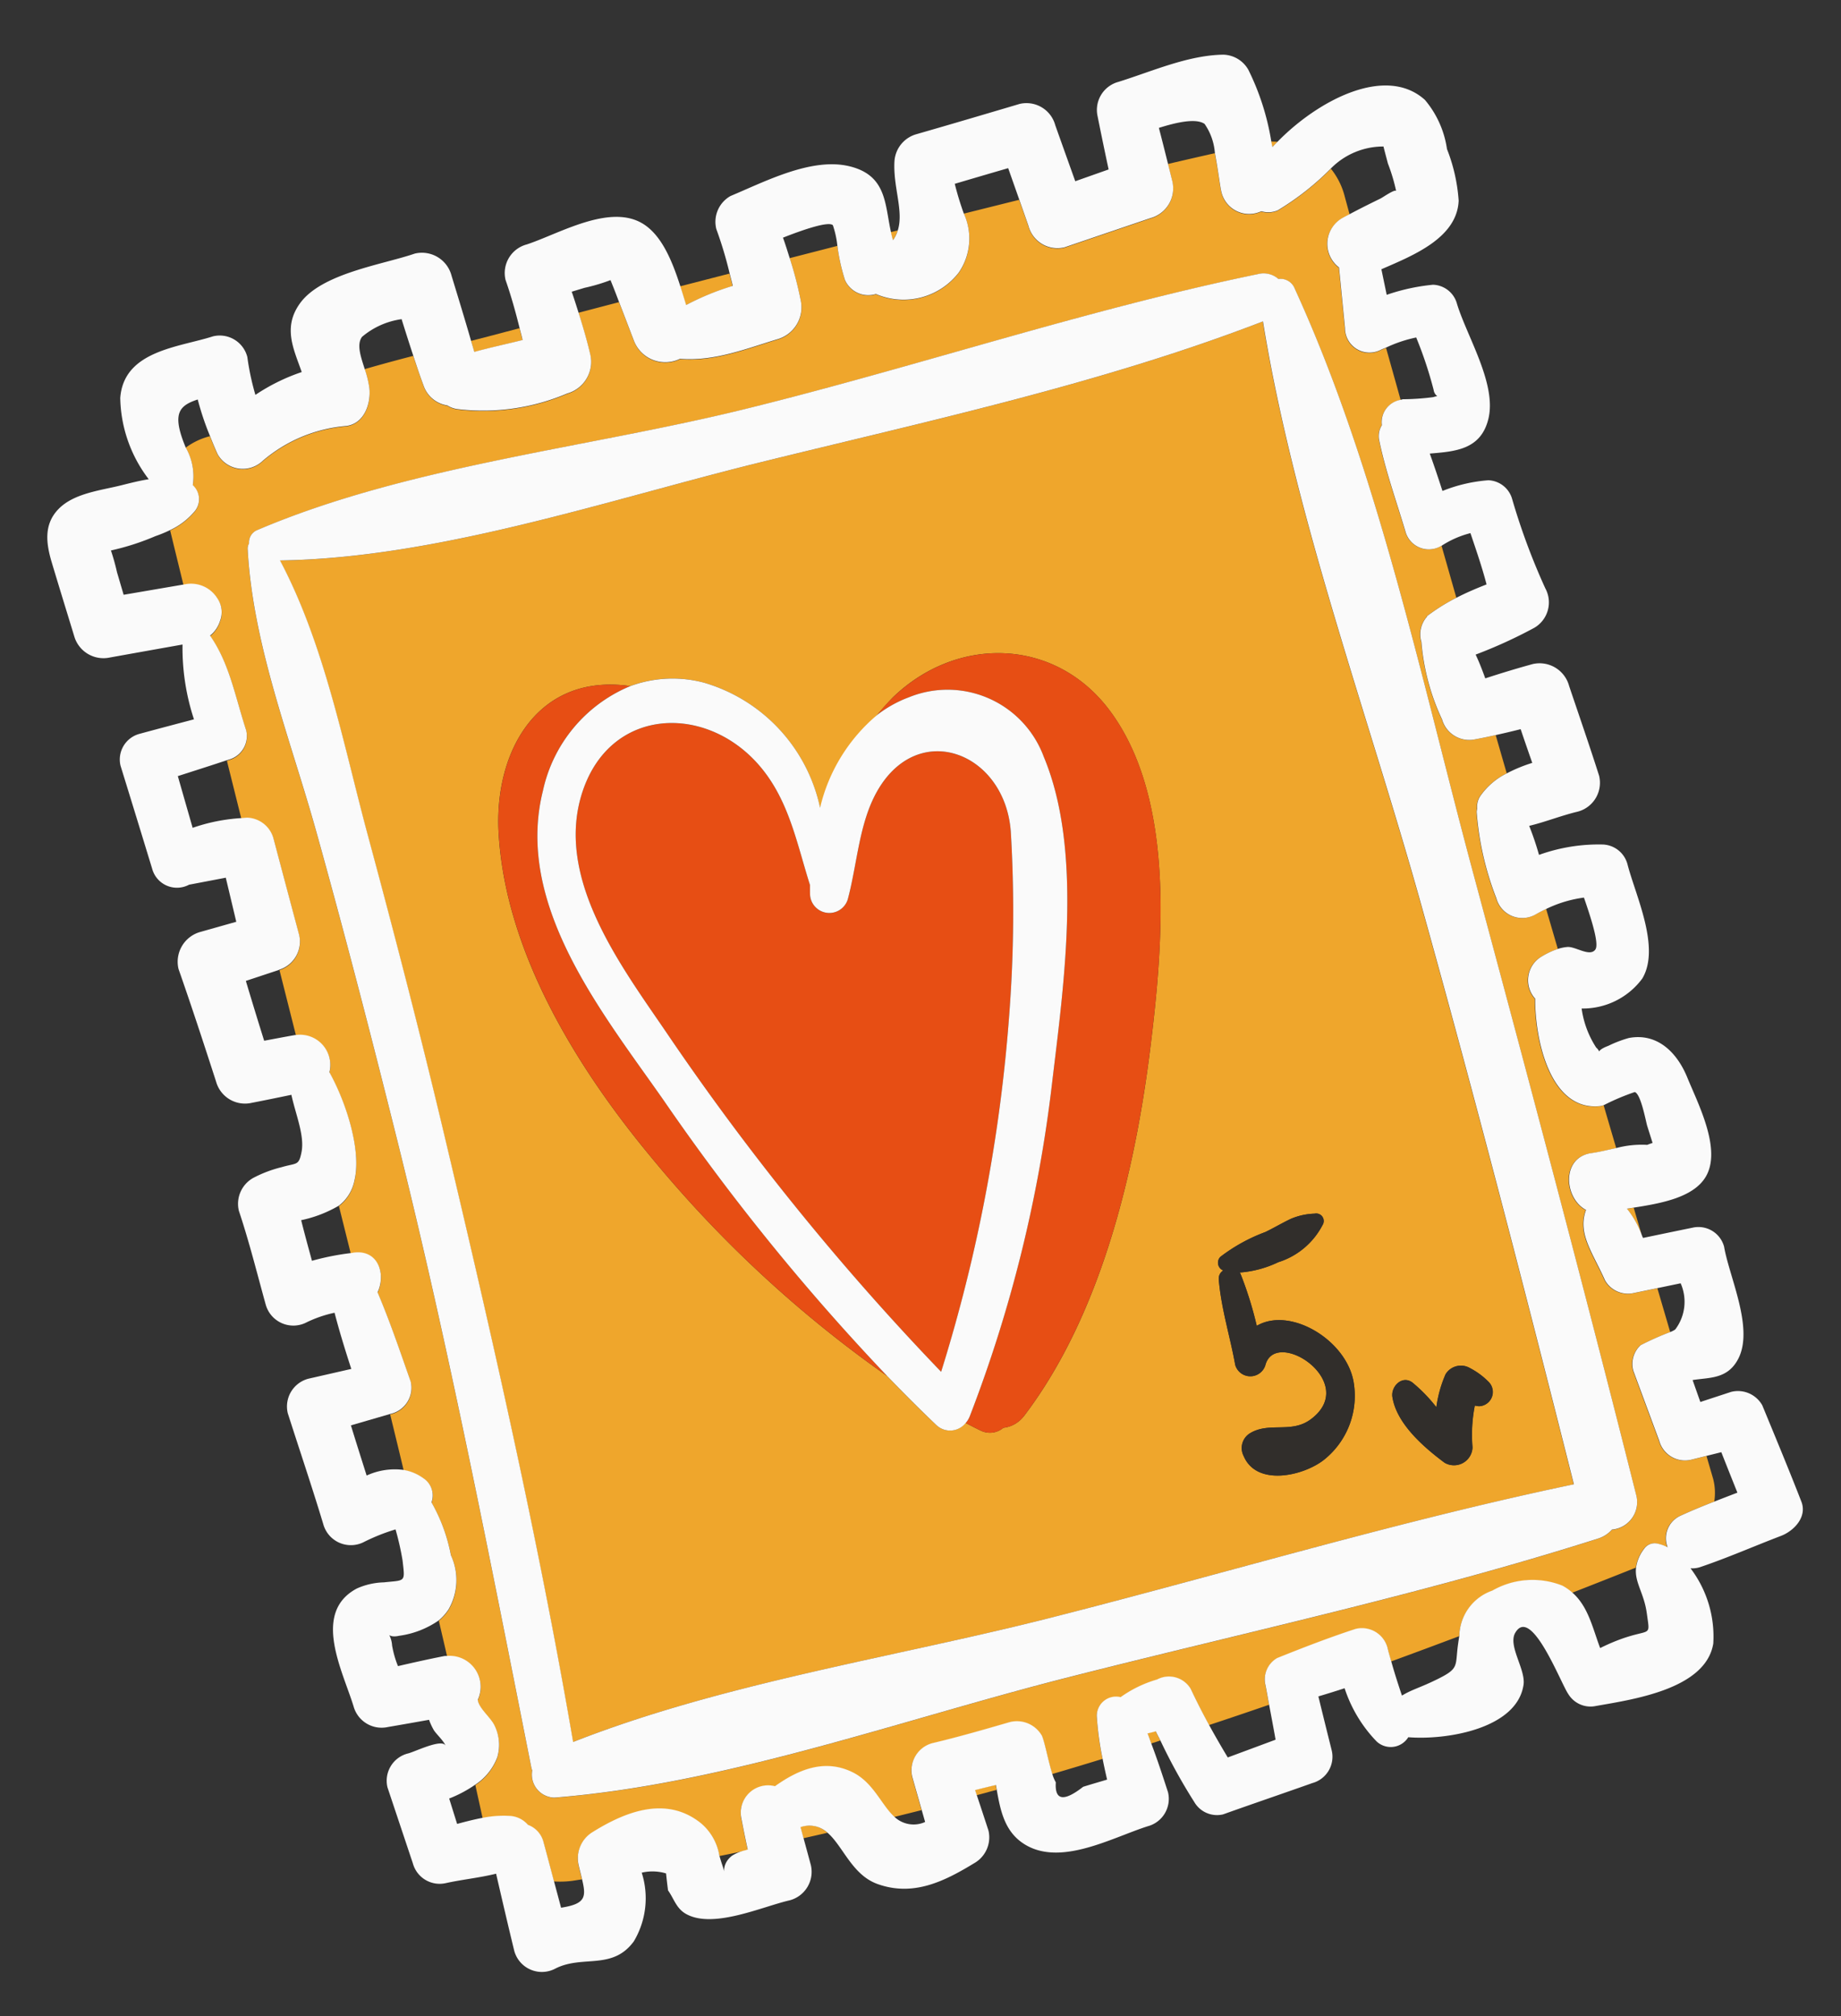
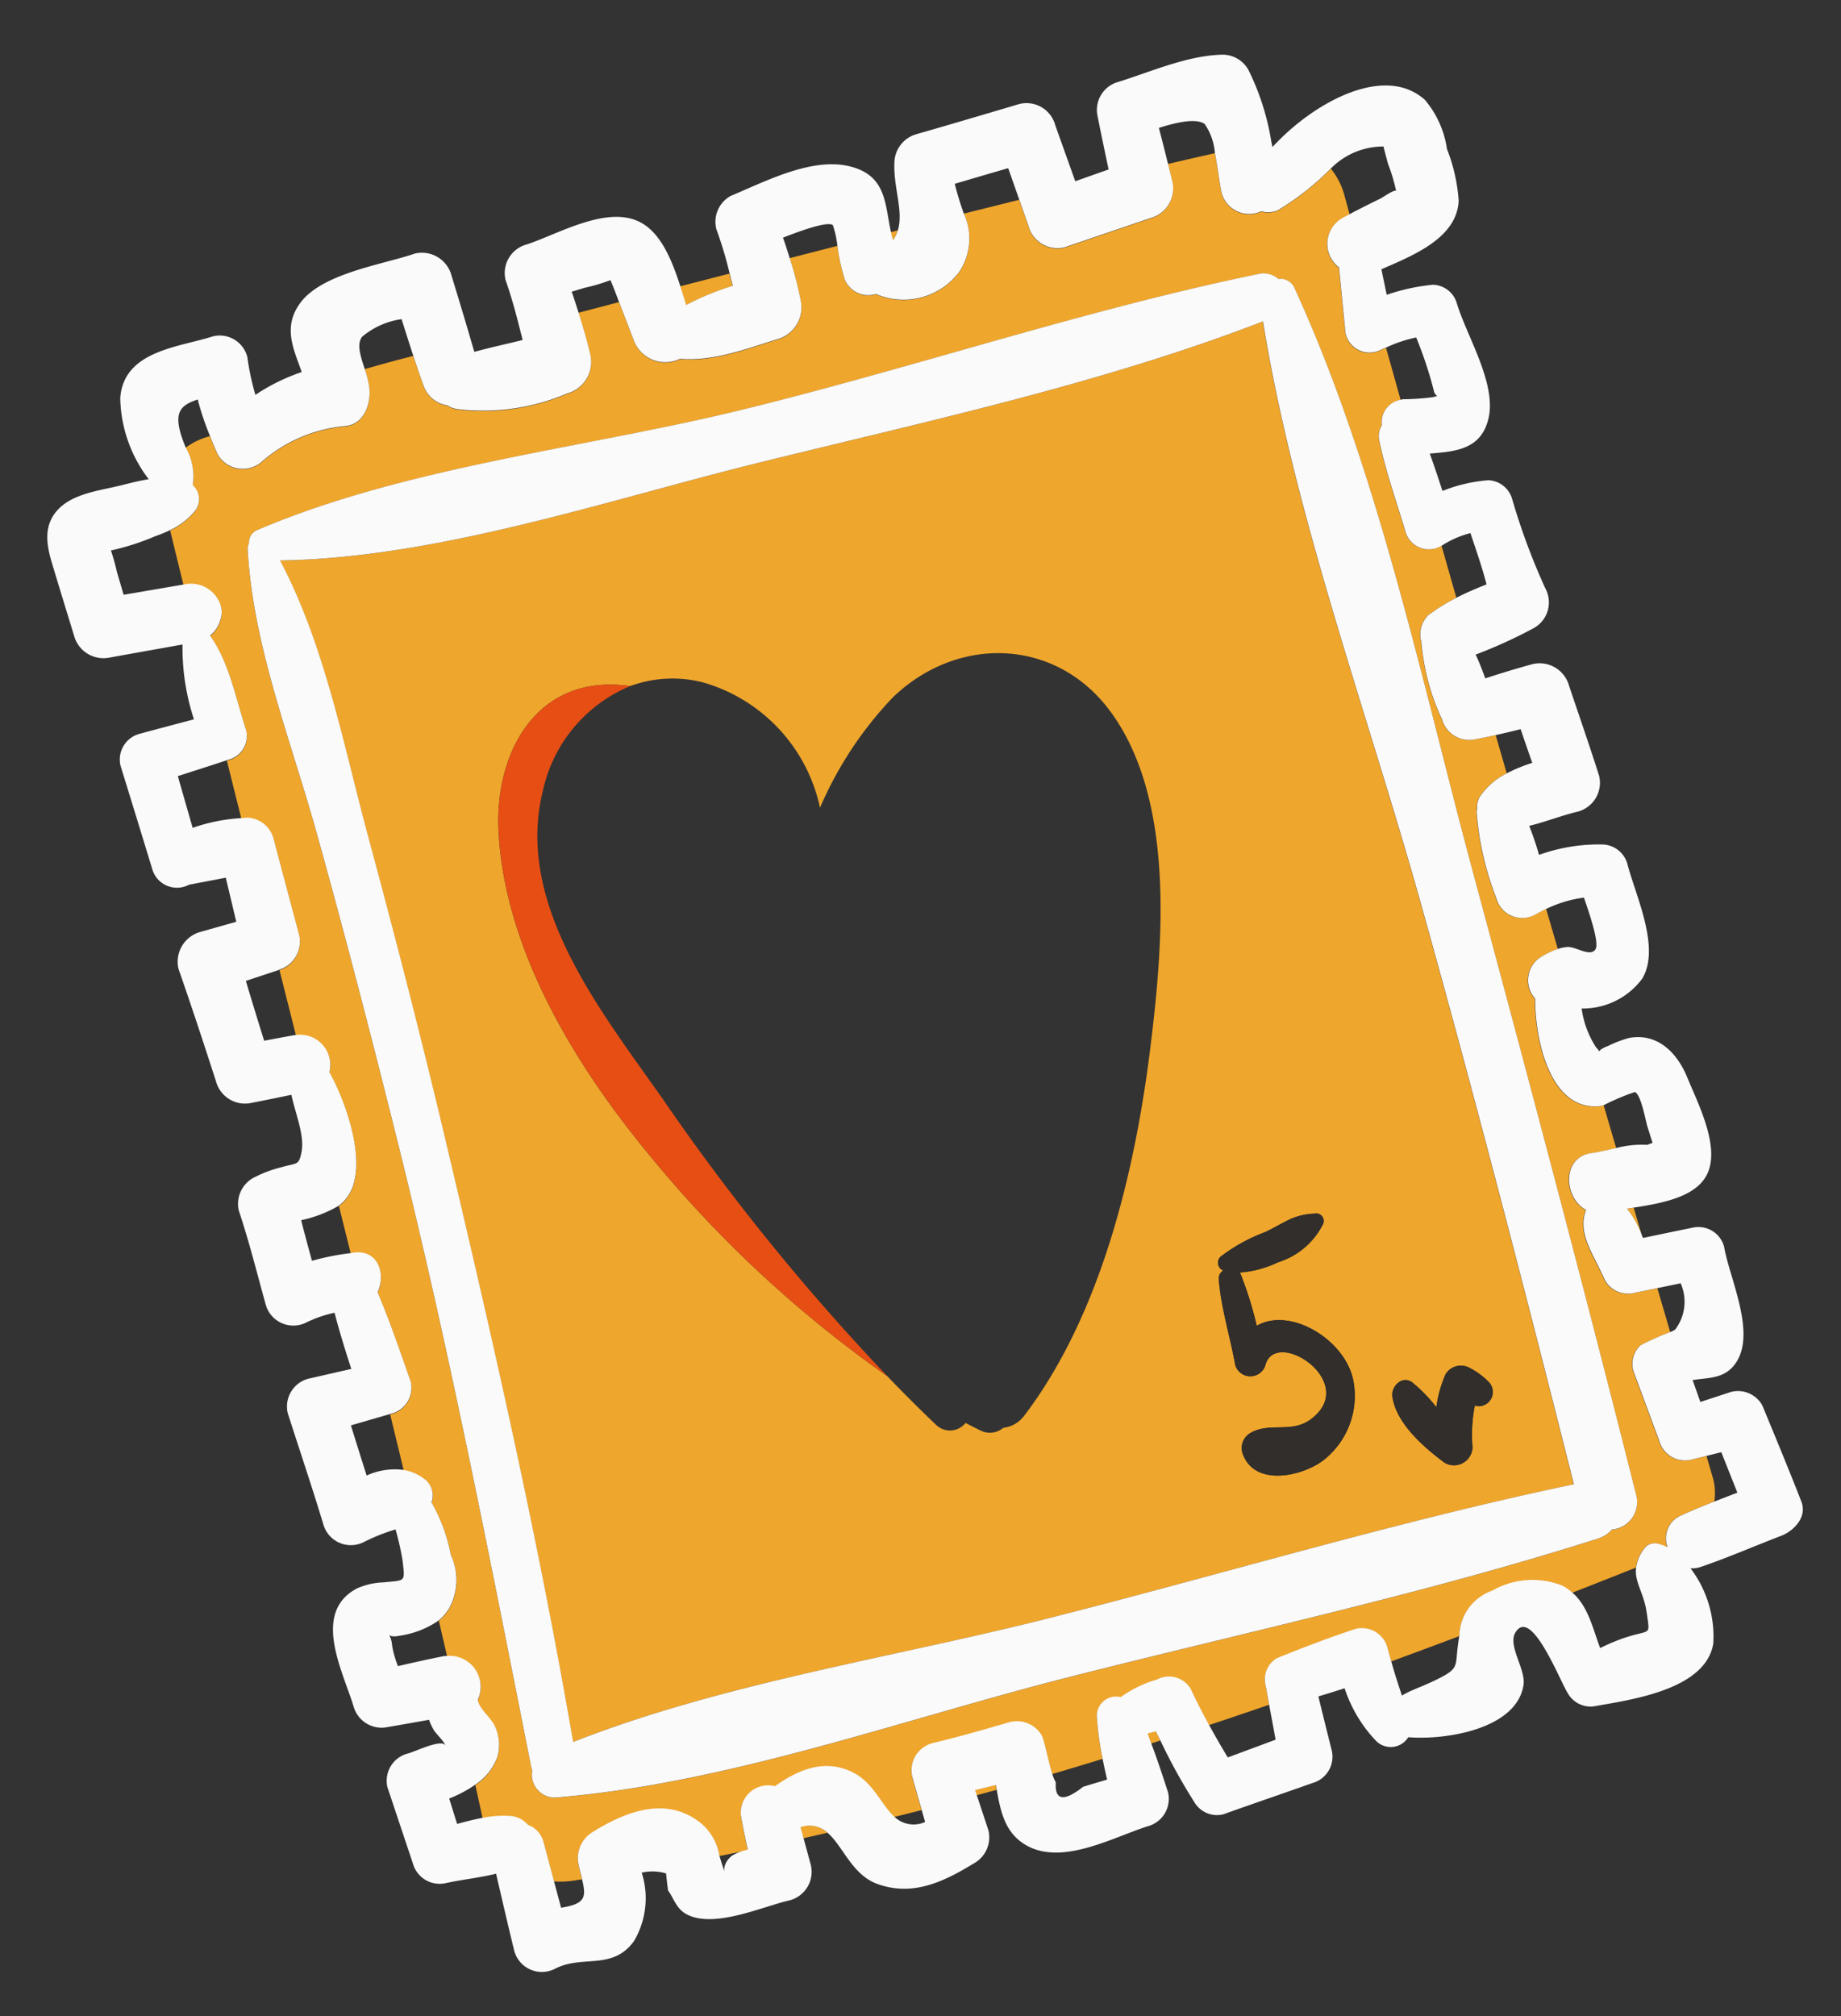
<svg xmlns="http://www.w3.org/2000/svg" width="117.868" height="129.041" viewBox="0 0 117.868 129.041">
  <rect x="0" y="0" width="117.868" height="129.041" fill="#333333" stroke="none" />
  <g id="Group_15401" data-name="Group 15401" transform="translate(-891.681 -984.552) rotate(-14)">
    <g id="Group_15389" data-name="Group 15389" transform="translate(621.498 1193.13)">
      <path id="Path_28587" data-name="Path 28587" d="M619.3,603.257c-11.011,1.375-22.453.993-33.529.966-9.978-.023-21.413.949-31.233-1.345,1.47,5.921,1.088,12.418,1.2,18.454.123,6.486.182,12.975.112,19.462-.144,13.318-.408,26.718-1.4,40.007,10.256-1.345,21.268-.274,31.551-.32,11.5-.052,23.113-.626,34.608-.183-.033-12.778-.147-25.544-.508-38.317C619.749,629.283,618.247,615.948,619.3,603.257Zm-31.812,64.3a1.919,1.919,0,0,1-1.437.392,1.325,1.325,0,0,1-1.448-.177c-.277-.228-.549-.47-.822-.71a1.275,1.275,0,0,1-1.873-.357c-.79-1.242-1.541-2.5-2.276-3.775a76.367,76.367,0,0,1-11.247-17.192c-3.238-6.712-5.9-15.011-4.479-22.54.964-5.114,4.877-9.331,10.405-7.114.015.006.03.014.045.02a7.833,7.833,0,0,1,4.632.927,10.659,10.659,0,0,1,5.277,9.567,23.91,23.91,0,0,1,6.207-5.708c4.968-2.884,11.037-1.223,13.295,4.161,2.731,6.515-.312,15.369-2.675,21.513C598.213,654.06,593.876,662.453,587.491,667.56Zm21.551-7.278a4.817,4.817,0,0,1-3.346,1.644,6.864,6.864,0,0,1-2.558.044.883.883,0,0,1,.032.084,23.564,23.564,0,0,1,.205,3.49c2.354-.695,5.289,2.211,5.152,4.909a5.232,5.232,0,0,1-3.1,4.477c-1.552.665-4.553.583-4.878-1.5a1.107,1.107,0,0,1,.749-1.319c1.374-.426,2.554.672,3.983.078,3.666-1.521-.768-6.306-1.984-4.056a1.007,1.007,0,0,1-1.862-.5c.124-1.857,0-3.739.305-5.577a.609.609,0,0,1,.412-.469.536.536,0,0,1,.036-.892,11.039,11.039,0,0,1,3.176-.843c.6-.125,1.186-.3,1.782-.423a4.2,4.2,0,0,1,1.564.044A.482.482,0,0,1,609.042,660.282Zm6.873,13.69a2.378,2.378,0,0,1-.229-.1,9.656,9.656,0,0,0-.79,2.559,1.187,1.187,0,0,1-1.975.521c-1.045-1.275-2.376-3.161-2.222-4.889.059-.67.932-1.221,1.459-.6a9.916,9.916,0,0,1,1.1,1.883l.016.027a7.874,7.874,0,0,1,1.077-1.894,1.15,1.15,0,0,1,1.62,0,4.7,4.7,0,0,1,.956,1.17A.913.913,0,0,1,615.915,673.972Z" transform="translate(-540.321 -585.838)" fill="#efa62c" />
      <path id="Path_28588" data-name="Path 28588" d="M590.772,594.217a2.093,2.093,0,0,0,.455-.545l-.458,0C590.764,593.855,590.763,594.035,590.772,594.217Z" transform="translate(-533.516 -587.564)" fill="#efa62c" />
      <path id="Path_28589" data-name="Path 28589" d="M582.3,594.559c.009-.274,0-.549,0-.822-1.088.007-2.174.018-3.262.025.03.431.051.857.071,1.263A16.534,16.534,0,0,1,582.3,594.559Z" transform="translate(-535.713 -587.552)" fill="#efa62c" />
-       <path id="Path_28590" data-name="Path 28590" d="M612.24,594.008c-.129-.039-.255-.083-.391-.112,0,.121-.007.243-.012.365C611.967,594.174,612.105,594.091,612.24,594.008Z" transform="translate(-529.566 -587.522)" fill="#efa62c" />
      <path id="Path_28591" data-name="Path 28591" d="M617.06,656.247q-.039-.928-.077-1.855l-.438-.039A5.932,5.932,0,0,1,617.06,656.247Z" transform="translate(-528.684 -576.19)" fill="#efa62c" />
-       <path id="Path_28592" data-name="Path 28592" d="M570.6,594.642c0-.262,0-.525,0-.787-.81.012-1.621.018-2.431.032-.259,0-.518,0-.777.007.008.247.023.493.03.739C568.474,594.607,569.536,594.638,570.6,594.642Z" transform="translate(-537.897 -587.53)" fill="#efa62c" />
      <path id="Path_28593" data-name="Path 28593" d="M574.856,676.245c.008.12.018.24.026.359.441-.009.881-.013,1.32-.025.008-.108.016-.217.023-.325C575.769,676.246,575.311,676.246,574.856,676.245Z" transform="translate(-536.498 -572.087)" fill="#efa62c" />
      <path id="Path_28594" data-name="Path 28594" d="M584.617,675.528c.033.233.049.468.076.7l.615-.042c-.046-.222-.106-.437-.147-.66C584.97,675.535,584.789,675.535,584.617,675.528Z" transform="translate(-534.668 -572.221)" fill="#efa62c" />
      <path id="Path_28595" data-name="Path 28595" d="M625.021,687.134a.818.818,0,0,1,.944-.122,2.458,2.458,0,0,1,.556.376,1.581,1.581,0,0,1,1.249-1.751c.791-.15,1.583-.261,2.376-.365a3.558,3.558,0,0,0,.283-1.428q-.03-.762-.06-1.524l-1.049,0a1.709,1.709,0,0,1-1.671-1.671q-.264-2.375-.526-4.749a1.638,1.638,0,0,1,.845-1.474,18.58,18.58,0,0,1,2.066-.363q-.059-1.461-.12-2.922l-1.539-.062a1.693,1.693,0,0,1-1.613-1.228c-.343-1.956-1-3.339-.09-4.673-1.191-1.069-.736-3.654,1.219-3.445.47.05,1.053.052,1.638.071q-.061-1.43-.118-2.86a1.189,1.189,0,0,1-.246.006c-3.222-.439-3.021-5.2-2.38-7.68a1.756,1.756,0,0,1,1-2.5,5.336,5.336,0,0,1,1.2-.24q-.053-1.334-.106-2.669c-.261.052-.525.115-.793.192a1.721,1.721,0,0,1-2.153-1.639,19.156,19.156,0,0,1,.116-5.663,1.192,1.192,0,0,1,.081-.182,1.241,1.241,0,0,1,.356-.707,4.48,4.48,0,0,1,2.045-1.033q-.048-1.272-.094-2.545c-.45-.011-.9-.027-1.351-.056a1.807,1.807,0,0,1-1.751-1.751,14.327,14.327,0,0,1-.084-5.123,1.706,1.706,0,0,1,.765-1.507l-.027-.011c.043-.02.087-.034.131-.052a1.307,1.307,0,0,1,.139-.057,11.974,11.974,0,0,1,1.861-.582q-.057-1.73-.115-3.461c-.031.01-.058.013-.09.024a1.552,1.552,0,0,1-1.945-1.482c-.091-2.014-.3-4.043-.217-6.057a1.312,1.312,0,0,1,.4-.893A1.453,1.453,0,0,1,627.722,612c-.032-1.154-.066-2.31-.1-3.464-.122.022-.232.03-.359.056a1.568,1.568,0,0,1-1.9-1.9q.285-1.931.568-3.86a1.9,1.9,0,0,1,1.04-3.036c.151-.042.3-.074.454-.112-.008-.426-.02-.852-.027-1.279a4.634,4.634,0,0,0-.428-1.851,17.234,17.234,0,0,1-3.965,1.784,1.557,1.557,0,0,1-1.027-.2,1.824,1.824,0,0,1-2.18-1.813c0-.365.146-1.488.2-2.533q-1.541-.034-3.081-.057c0,.4.008.79,0,1.184a1.972,1.972,0,0,1-1.93,1.93q-2.9.239-5.8.485a1.92,1.92,0,0,1-1.9-1.894q-.08-.892-.165-1.782c-1.218,0-2.437,0-3.655,0a3.834,3.834,0,0,1-1.243,3.616,4.469,4.469,0,0,1-5.444.046l-.014-.013a1.631,1.631,0,0,1-1.711-1.357,12.3,12.3,0,0,1,.062-2.247l-3.156.023a23.391,23.391,0,0,1,.032,2.8,2.122,2.122,0,0,1-2.07,2.069c-2.142.114-4.276.4-6.336-.294a2.148,2.148,0,0,1-2.577-1.8c-.111-.9-.217-1.79-.33-2.685-.894.008-1.79.021-2.684.031.06.933.1,1.87.083,2.819a2.1,2.1,0,0,1-2.042,2.042,13.724,13.724,0,0,1-7.085-.741,1.616,1.616,0,0,1-.541-.375,1.912,1.912,0,0,1-1.171-1.609c-.071-.671-.126-1.344-.176-2.017q-1.616.011-3.223.07a6.676,6.676,0,0,1,0,1.242c-.122.978-.846,2.161-2.025,2.026a9.424,9.424,0,0,0-5.741.876,1.848,1.848,0,0,1-2.685-1.091c-.089-.436-.144-.858-.2-1.284a4.364,4.364,0,0,0-1.686.339,3.707,3.707,0,0,1-.14,2.454,1.214,1.214,0,0,1-.353,1.7,4.519,4.519,0,0,1-1.749.741c-.009,1.2-.012,2.4-.018,3.6l.087.007a1.986,1.986,0,0,1,1.81,1.379,1.563,1.563,0,0,1-.19,1.446,1.908,1.908,0,0,1-.843.752c.78,2.034.614,4.119.777,6.448a1.567,1.567,0,0,1-1.545,1.545l-.12.008c0,1.273,0,2.545,0,3.818.125.023.245.037.373.063a1.812,1.812,0,0,1,1.312,1.723q.045,3.179.1,6.36a1.885,1.885,0,0,1-1.761,1.854q.007,2.157.013,4.315a1.934,1.934,0,0,1,1.5,2.83c.566,2.074.8,5.355-.123,7.117a2.674,2.674,0,0,1-1.351,1.316q0,1.566,0,3.13c.082.009.16.011.243.022,1.538.207,1.617,1.852.818,2.828.321,2.006.484,4.031.676,6.052a1.71,1.71,0,0,1-1.695,1.7l-.085,0c-.008,1.227-.013,2.452-.026,3.679a2.975,2.975,0,0,1,1.09.81,1.319,1.319,0,0,1,.143,1.64,10.856,10.856,0,0,1,.387,3.585,3.762,3.762,0,0,1-.986,3.325,3.231,3.231,0,0,1-.779.531c-.015.779-.021,1.559-.039,2.338a1.984,1.984,0,0,1,1.229,3.2c-.074.555.551,1.316.649,1.893a2.809,2.809,0,0,1-.328,1.977,3.619,3.619,0,0,1-1.787,1.359c-.024.726-.038,1.451-.063,2.177a6.734,6.734,0,0,1,1.776.32,1.653,1.653,0,0,1,.931.818,1.6,1.6,0,0,1,.7,1.346c.018.848.029,1.7.042,2.542a6.038,6.038,0,0,0,1.158.249c.206.021.411.036.616.057,0-.27,0-.566.007-.918a1.955,1.955,0,0,1,1.394-1.83c2.382-.771,5.137-1.113,6.844,1.12a3.429,3.429,0,0,1,.652,2.308c.564.03,1.129.047,1.693.072.056,0,.1-.008.16-.009.023-.677.049-1.355.089-2.032a1.75,1.75,0,0,1,2.584-1.479c1.687-.663,3.5-.969,5.044.338,1.125.952,1.28,2.458,1.89,3.391.6,0,1.208,0,1.813,0-.025-.729-.051-1.457-.072-2.186a1.8,1.8,0,0,1,1.779-1.78c1.719.02,3.418-.044,5.135-.109a1.848,1.848,0,0,1,1.781,1.356c.071.461,0,1.687.049,2.5q1.681-.069,3.364-.161a19.394,19.394,0,0,1,.3-2.731,1.235,1.235,0,0,1,1.773-.8,7.706,7.706,0,0,1,2.539-.532,1.624,1.624,0,0,1,1.946,1.105c.165.845.36,1.68.575,2.507q2.025-.153,4.049-.331c.024-.418.058-.835.076-1.254a1.571,1.571,0,0,1,1.146-1.5c1.771-.245,3.542-.468,5.326-.595a1.7,1.7,0,0,1,1.69,1.69c-.007.288.011.572.019.859q2.315-.248,4.625-.517a3.133,3.133,0,0,1,2.741-2.291,5.184,5.184,0,0,1,4.436.776,3.265,3.265,0,0,1,.5.571q2.178-.281,4.351-.575A2.541,2.541,0,0,1,625.021,687.134Zm-2.682-1.358c-11.688.749-23.546.349-35.258.412-10.941.059-22.781,1.317-33.582-.49a1.471,1.471,0,0,1-.95-2.023,1.6,1.6,0,0,1-.01-.2c.66-13.659,1.383-27.264,1.383-40.946,0-6.829-.062-13.659-.249-20.487-.169-6.137-1.057-12.573.112-18.637a.671.671,0,0,1,.172-.331.849.849,0,0,1,.717-.7c10.308-1.653,21.73.007,32.172.037,11.29.033,22.684-.9,33.953-.436a1.435,1.435,0,0,1,1.2.62.981.981,0,0,1,.867.867c2.369,12.649,1.8,26.393,2.036,39.23.254,13.654.463,27.318.493,40.974a1.765,1.765,0,0,1-2.046,1.774A1.972,1.972,0,0,1,622.338,685.776Z" transform="translate(-541.393 -587.568)" fill="#efa62c" />
      <path id="Path_28596" data-name="Path 28596" d="M565.239,675.912c.007.248.009.5.015.744.527.014,1.055.023,1.582.032A1.712,1.712,0,0,0,565.239,675.912Z" transform="translate(-538.3 -572.15)" fill="#efa62c" />
      <path id="Path_28597" data-name="Path 28597" d="M634.9,689.4c.875-.1,1.951-.752,1.816-1.814-.28-2.2-.613-4.393-.937-6.588a1.788,1.788,0,0,0-1.729-1.317c-.689.052-1.379.1-2.067.151q-.072-.741-.141-1.482c1.108.1,2.188.488,3.161-.609,1.464-1.655.711-5.215.86-7.183a1.7,1.7,0,0,0-1.672-1.672c-1.077-.047-2.154-.088-3.231-.13-.009-.059-.019-.114-.027-.172a5.926,5.926,0,0,0-.515-1.894l.438.039c1.773.161,3.848.293,4.937-.789,1.452-1.442.659-4.683.406-6.45-.242-1.7-1.152-3.263-3.021-3.372a7.6,7.6,0,0,0-1.394.169c-.432.049-.6.138-.657.206a.757.757,0,0,0-.126-.285,6.1,6.1,0,0,1-.3-2.653,4.731,4.731,0,0,0,4.228-.918c1.634-1.631.867-5.294.854-7.33a1.7,1.7,0,0,0-1.227-1.61,11.291,11.291,0,0,0-4.124-.343,18.685,18.685,0,0,0-.161-1.955c1.057.011,2.142-.142,3.22-.131a1.911,1.911,0,0,0,1.9-1.9c-.129-2.015-.31-4.028-.473-6.041a1.958,1.958,0,0,0-1.921-1.922c-1.064.024-2.117.078-3.17.154-.056-.546-.123-1.093-.23-1.626a30.73,30.73,0,0,0,4.054-.754,1.883,1.883,0,0,0,1.3-2.283,42.069,42.069,0,0,1-.676-6.037,1.652,1.652,0,0,0-1.185-1.556,9.84,9.84,0,0,0-3.02-.047c-.059-.841-.123-1.681-.21-2.518,1.607.26,3.236.556,4.182-1.254,1.065-2.034-.058-5.436-.172-7.616a1.648,1.648,0,0,0-1.192-1.566,12.839,12.839,0,0,0-3.035-.091l.066-1.67c2.135-.359,5.177-.753,5.861-3.059a11.035,11.035,0,0,0,.075-3.391,6.251,6.251,0,0,0-.609-3.394c-1.884-2.8-6.641-1.635-9.8.313-.135.083-.273.166-.4.253,0-.121.007-.243.012-.365a16.026,16.026,0,0,0-.315-4.807,1.9,1.9,0,0,0-1.328-1.328c-2.21-.514-4.7-.06-6.941.067a1.86,1.86,0,0,0-1.816,1.815c-.055,1.158-.1,2.314-.139,3.472l-2.254.215q-.189-1.893-.375-3.787a1.91,1.91,0,0,0-1.876-1.876c-2.292.1-4.583.2-6.875.281a1.93,1.93,0,0,0-1.808,1.377c-.475,1.558-.178,3.2-.847,4.3a2.093,2.093,0,0,1-.455.545c-.009-.182-.008-.362,0-.543.045-1.826.62-3.585-1.565-4.726-2.215-1.155-5.5-.349-7.838.006a1.894,1.894,0,0,0-1.4,1.835,25.35,25.35,0,0,1,.14,2.96c0,.273.009.547,0,.822a16.547,16.547,0,0,0-3.191.467c-.02-.406-.042-.833-.071-1.263-.112-1.679-.363-3.438-1.351-4.449-1.748-1.789-5.365-.679-7.539-.519a1.894,1.894,0,0,0-1.87,1.872c.1,1.077.128,2.143.128,3.212,0,.262.009.525,0,.787-1.064,0-2.126-.036-3.182-.01-.007-.246-.021-.492-.03-.739-.053-1.451-.13-2.9-.205-4.35a1.959,1.959,0,0,0-1.937-1.938c-2.205.191-6.113-.223-7.921,1.324-1.445,1.236-1.078,2.741-.941,4.283a12.433,12.433,0,0,0-3.231.7,16.283,16.283,0,0,1,.085-2.476,1.824,1.824,0,0,0-1.817-1.817c-2.287.154-5.753-.5-6.71,2.386a8.8,8.8,0,0,0,.509,5.494c-.585-.053-1.186-.05-1.811-.049-1.345,0-3.053-.242-4.252.5-1.174.726-1.308,1.955-1.249,3.22.076,1.633.167,3.265.252,4.9a1.949,1.949,0,0,0,1.9,1.9q2.348.157,4.7.318a14.6,14.6,0,0,0-.448,4.823c-1.2.017-2.4.032-3.6.058a1.7,1.7,0,0,0-1.68,1.679q.191,3.448.37,6.9a1.644,1.644,0,0,0,2.045,1.558l2.389.134q-.014,1.448-.031,2.9l-2.352.073a1.983,1.983,0,0,0-1.966,1.966c.234,2.522.416,5.045.589,7.572a1.922,1.922,0,0,0,1.873,1.873c.867.047,1.735.081,2.6.116-.038,1.311.2,2.748-.261,3.724-.385.813-.454.576-1.47.619a7.929,7.929,0,0,0-1.944.233,1.9,1.9,0,0,0-1.383,1.816c.163,2.07.161,4.154.215,6.227a1.837,1.837,0,0,0,2.287,1.743,7.848,7.848,0,0,1,1.864-.158c.012,1.25.082,2.5.17,3.748l-2.808-.056a1.838,1.838,0,0,0-1.824,1.825c.161,2.474.366,4.946.487,7.422a1.833,1.833,0,0,0,2.291,1.745,12.656,12.656,0,0,1,2.117-.283,17.73,17.73,0,0,1-.044,2.031c-.188,1.428-.106,1.269-1.5,1.077a4.521,4.521,0,0,0-1.768-.039c-3.2.793-2.158,4.91-2.035,7.274a1.863,1.863,0,0,0,1.812,1.812q1.336.1,2.668.189a4.009,4.009,0,0,0,.133.7c.088.31.564.985.489,1.291.176-.716-2.007-.214-2.459-.227a1.8,1.8,0,0,0-1.791,1.789q.2,2.558.4,5.113a1.779,1.779,0,0,0,1.736,1.737c1.075.029,2.185.192,3.274.194-.029,1.687-.057,3.373-.066,5.061a1.833,1.833,0,0,0,2.292,1.746c1.909-.431,3.49,1.008,5.278-.468a5.379,5.379,0,0,0,1.559-4.147,3.014,3.014,0,0,1,1.5.423q-.077.541-.14,1.084c.24.6.228,1.248.755,1.743,1.451,1.367,4.861.721,6.645.758a1.886,1.886,0,0,0,1.864-1.864q-.016-.882-.037-1.766c-.006-.248-.008-.5-.016-.745a1.712,1.712,0,0,1,1.6.777c.748,1.075.865,2.985,2.3,3.945,2.023,1.35,4.177.878,6.348.2a1.9,1.9,0,0,0,1.374-1.8c-.055-.787-.115-1.574-.176-2.362-.008-.119-.018-.239-.026-.359.455,0,.913,0,1.369.008-.007.108-.014.217-.023.325-.1,1.432-.152,2.846,1.018,3.927,1.926,1.779,5.441.813,7.793.66a1.814,1.814,0,0,0,1.792-1.793c-.076-1.11-.156-2.2-.283-3.277-.027-.234-.043-.469-.076-.7.172.007.353.007.544,0,.042.223.1.438.147.66a35.9,35.9,0,0,0,1.149,4.326,1.683,1.683,0,0,0,1.595,1.214c2.009-.2,4.022-.366,6.031-.562a1.748,1.748,0,0,0,1.71-1.71c0-1.193,0-2.387.008-3.58.587-.025,1.172-.059,1.756-.1a8.832,8.832,0,0,0,1.161,3.794,1.321,1.321,0,0,0,2.036.234c2.311.779,6.882,1.167,7.972-1.472.381-.923-.381-2.668.291-3.358,1.423-1.461,2.046,3.862,2.349,4.637a1.665,1.665,0,0,0,1.523,1.159c2.338.159,7.081.676,8.262-2.058a7.223,7.223,0,0,0-.249-5.03,1.56,1.56,0,0,0,.61.078C631.248,689.936,633.056,689.623,634.9,689.4Zm-9.514,2.722c-.177,1.569.044,1.008-1.956,1.2a12.5,12.5,0,0,0-1.482.242c-.161-1.357-.09-2.77-.88-3.893a3.264,3.264,0,0,0-.5-.571,5.184,5.184,0,0,0-4.436-.775,3.133,3.133,0,0,0-2.741,2.291c-.062.146-.125.295-.192.461-.585,1.431-.241,1.575-2.1,1.952-1.034.21-1.5.2-2.2.416-.062-.769-.114-1.539-.135-2.312-.008-.286-.026-.57-.019-.859a1.7,1.7,0,0,0-1.69-1.69c-1.784.127-3.555.35-5.326.595a1.571,1.571,0,0,0-1.146,1.5c-.018.419-.052.836-.076,1.254-.045.765-.087,1.529-.141,2.294q-1.622.183-3.245.362-.356-1.156-.663-2.325c-.215-.826-.41-1.661-.575-2.507a1.624,1.624,0,0,0-1.946-1.106,7.708,7.708,0,0,0-2.539.532,1.235,1.235,0,0,0-1.773.8,19.393,19.393,0,0,0-.3,2.731c-.022.46-.037.919-.043,1.382-.534.026-1.07.044-1.6.076q-2.162.962-1.629-.7a2.524,2.524,0,0,1-.088-.6c-.05-.809.023-2.035-.049-2.5a1.849,1.849,0,0,0-1.781-1.356c-1.717.065-3.415.129-5.135.109a1.8,1.8,0,0,0-1.779,1.78c.021.729.048,1.457.072,2.186.01.273.018.546.027.819a1.784,1.784,0,0,1-1.841-.819c-.61-.933-.766-2.439-1.89-3.391-1.545-1.307-3.357-1-5.044-.339a1.75,1.75,0,0,0-2.584,1.48c-.04.677-.067,1.355-.089,2.032-.057,0-.1.008-.16.009a2.733,2.733,0,0,0-.916.135c-.97.425-.658,1.434-.746.386-.017-.211-.025-.406-.032-.594a3.428,3.428,0,0,0-.652-2.308c-1.707-2.232-4.462-1.89-6.844-1.12a1.955,1.955,0,0,0-1.394,1.83c-.007.351,0,.648-.007.918-.009,1.177-.132,1.611-1.737,1.467h-.007c-.008-.59-.02-1.18-.03-1.772-.013-.847-.024-1.694-.042-2.542a1.6,1.6,0,0,0-.7-1.346,1.654,1.654,0,0,0-.931-.818,6.743,6.743,0,0,0-1.776-.32c-.556-.033-1.12-.028-1.681-.017l-.1-1.7a8.007,8.007,0,0,0,1.842-.46,3.619,3.619,0,0,0,1.787-1.36,2.81,2.81,0,0,0,.328-1.977c-.1-.577-.723-1.338-.65-1.893a1.984,1.984,0,0,0-1.229-3.2c-.059-.008-.109-.031-.172-.034-1.014-.051-2.025-.076-3.037-.093a6.421,6.421,0,0,1-.045-1.374,1.718,1.718,0,0,0-.014-.691c.049.068.2.189.6.2a5.807,5.807,0,0,0,2.7-.342,3.228,3.228,0,0,0,.779-.531,3.762,3.762,0,0,0,.986-3.325,10.859,10.859,0,0,0-.387-3.585,1.319,1.319,0,0,0-.142-1.64,2.974,2.974,0,0,0-1.09-.81,4.314,4.314,0,0,0-2.382-.223c-.069-1.12-.141-2.24-.2-3.36l2.612-.1.086,0a1.71,1.71,0,0,0,1.694-1.7c-.191-2.021-.355-4.047-.676-6.052.8-.976.719-2.622-.818-2.828-.083-.012-.161-.013-.243-.023a16.579,16.579,0,0,0-2.526-.121c-.021-.9-.042-1.794-.042-2.69a8.029,8.029,0,0,0,2.57-.319,2.674,2.674,0,0,0,1.351-1.316c.929-1.762.69-5.043.124-7.117a1.934,1.934,0,0,0-1.5-2.83c-.02,0-.037-.009-.057-.011-.668-.049-1.338-.083-2.008-.125q-.119-2-.211-4l2.153-.163c.038,0,.074-.013.11-.018a1.884,1.884,0,0,0,1.761-1.854q-.055-3.181-.1-6.36a1.813,1.813,0,0,0-1.312-1.723c-.128-.026-.248-.04-.373-.063a11.536,11.536,0,0,0-3.174-.15q-.061-1.721-.12-3.442c1.1-.072,2.194-.142,3.291-.226l.12-.008a1.566,1.566,0,0,0,1.545-1.545c-.163-2.329,0-4.414-.777-6.448a1.908,1.908,0,0,0,.843-.752,1.563,1.563,0,0,0,.19-1.446,1.986,1.986,0,0,0-1.81-1.378l-.087-.007-3.873-.291-.063-1.5a14.288,14.288,0,0,0-.04-1.449,15.909,15.909,0,0,0,2.982-.2,8.332,8.332,0,0,0,1.013-.15,4.516,4.516,0,0,0,1.749-.741,1.214,1.214,0,0,0,.353-1.7,3.707,3.707,0,0,0,.14-2.455c-.011-.082-.021-.159-.033-.247-.266-2.082.292-2.452,1.526-2.539a17.821,17.821,0,0,0,.194,2.446c.059.425.114.848.2,1.284a1.848,1.848,0,0,0,2.685,1.091,9.426,9.426,0,0,1,5.741-.876c1.179.135,1.9-1.047,2.024-2.026a6.67,6.67,0,0,0,0-1.242c-.055-.843-.129-1.636.331-2.022a4.968,4.968,0,0,1,2.734-.486q.069,1.22.158,2.438c.05.673.1,1.347.176,2.017a1.912,1.912,0,0,0,1.171,1.609,1.617,1.617,0,0,0,.542.375,13.724,13.724,0,0,0,7.085.741,2.1,2.1,0,0,0,2.043-2.042c.015-.949-.024-1.886-.083-2.819-.03-.463-.056-.927-.1-1.39l.857-.042a11.666,11.666,0,0,0,1.735-.077l0,.02q.1.687.177,1.379l.011.079c.113.9.22,1.789.33,2.685a2.148,2.148,0,0,0,2.577,1.8c2.06.692,4.194.408,6.336.294a2.122,2.122,0,0,0,2.07-2.068,23.421,23.421,0,0,0-.032-2.8c-.029-.451-.051-.9-.1-1.354,1.376-.183,3.092-.328,3.293,0a6.079,6.079,0,0,1-.037,1.334,12.284,12.284,0,0,0-.062,2.247,1.63,1.63,0,0,0,1.711,1.357l.014.013a4.468,4.468,0,0,0,5.444-.046,3.834,3.834,0,0,0,1.243-3.616,19.509,19.509,0,0,1-.1-1.973q1.781-.077,3.561-.145.1,1.058.2,2.115.084.891.165,1.782a1.92,1.92,0,0,0,1.9,1.894q2.9-.244,5.8-.485a1.972,1.972,0,0,0,1.93-1.93c0-.394,0-.789,0-1.184,0-.786,0-1.573-.01-2.359,1.152-.069,2.447-.051,2.9.46a3.744,3.744,0,0,1,.192,1.957c-.057,1.045-.2,2.168-.2,2.533a1.824,1.824,0,0,0,2.18,1.813,1.557,1.557,0,0,0,1.027.2,17.236,17.236,0,0,0,3.965-1.783,4.709,4.709,0,0,1,3.6-.545c0,.375.008.752.012,1.127a11.516,11.516,0,0,1,.086,1.824c-.089-.126-.924.2-1.091.235-.718.154-1.434.31-2.147.489-.151.038-.3.07-.454.112a1.9,1.9,0,0,0-1.04,3.036q-.283,1.931-.568,3.86a1.568,1.568,0,0,0,1.9,1.9c.127-.026.236-.033.359-.056a8.53,8.53,0,0,1,2.019-.159,25.592,25.592,0,0,1,.271,3.528.592.592,0,0,0,.129.441,1.741,1.741,0,0,0-.262,0,15.614,15.614,0,0,1-1.912-.337c-.053-.006-.1,0-.15,0a1.453,1.453,0,0,0-1.567,1.286,1.312,1.312,0,0,0-.4.893c-.082,2.014.126,4.043.217,6.057a1.552,1.552,0,0,0,1.945,1.482c.032-.011.059-.013.09-.024a6.144,6.144,0,0,1,1.979-.335c.093,1.14.195,2.3.207,3.435-.7.091-1.39.2-2.071.361a11.974,11.974,0,0,0-1.861.582,1.3,1.3,0,0,0-.139.057c-.044.018-.088.032-.13.052l.027.011a1.706,1.706,0,0,0-.765,1.507,14.328,14.328,0,0,0,.084,5.123,1.807,1.807,0,0,0,1.751,1.751c.453.029.9.045,1.351.056q.814.021,1.629.019c.062.759.129,1.515.2,2.273a9.755,9.755,0,0,0-1.731.253,4.48,4.48,0,0,0-2.045,1.033,1.241,1.241,0,0,0-.356.707,1.207,1.207,0,0,0-.081.182,19.158,19.158,0,0,0-.116,5.663,1.721,1.721,0,0,0,2.153,1.639c.268-.077.532-.14.793-.192a7.881,7.881,0,0,1,2.507-.117c.118,1.339.247,3.106-.094,3.4-.455.4-1.189-.506-1.7-.59a2.785,2.785,0,0,0-.6-.029,5.329,5.329,0,0,0-1.2.24,1.756,1.756,0,0,0-1,2.5c-.641,2.485-.842,7.241,2.38,7.68a1.19,1.19,0,0,0,.246-.006,14.7,14.7,0,0,1,2.116-.331c.353.221.228,1.995.248,2.313.023.375.045.749.069,1.124-.107.007-.227.018-.364.036a6.282,6.282,0,0,0-1.951-.281c-.584-.019-1.167-.021-1.637-.071-1.956-.209-2.41,2.376-1.22,3.445-.907,1.333-.253,2.717.09,4.673a1.693,1.693,0,0,0,1.613,1.228l1.539.062,1.5.059a2.934,2.934,0,0,1-1.049,2.783,1.324,1.324,0,0,1-.335.08,18.559,18.559,0,0,0-2.066.363,1.638,1.638,0,0,0-.845,1.474q.263,2.374.526,4.749a1.709,1.709,0,0,0,1.671,1.671l1.048,0,.961,0c.12.921.247,1.842.373,2.762q-.778.094-1.556.195c-.793.1-1.585.215-2.376.365a1.581,1.581,0,0,0-1.249,1.751,2.461,2.461,0,0,0-.556-.376.818.818,0,0,0-.944.122,2.543,2.543,0,0,0-.763,1C625.077,689.973,625.532,690.812,625.384,692.123Z" transform="translate(-542.552 -588.528)" fill="#fafafa" />
-       <path id="Path_28598" data-name="Path 28598" d="M590.64,639.8a85.969,85.969,0,0,0,2.91-11.278c.867-5-3.991-8.448-7.674-4.583-1.636,1.717-2.374,4.24-3.511,6.277a1.236,1.236,0,0,1-2.249-.948c.039-.179.087-.363.132-.545-.182-2.91.026-5.822-1.449-8.492-2.434-4.407-8.185-5.556-11.194-.892-3.146,4.878-.387,11.379,1.4,16.208a164.754,164.754,0,0,0,11.855,25.442A101.6,101.6,0,0,0,590.64,639.8Z" transform="translate(-538.125 -583.316)" fill="#e74e14" />
-       <path id="Path_28599" data-name="Path 28599" d="M599.142,622.432c-2.257-5.384-8.326-7.045-13.294-4.161a11.14,11.14,0,0,0-1.208.821,7.7,7.7,0,0,1,2.239-.6,6.568,6.568,0,0,1,7.446,5.785c.994,6.5-2.318,14.545-4.572,20.488a87.071,87.071,0,0,1-10.232,19.32,1.489,1.489,0,0,1-.366.357c.273.24.545.482.822.71a1.325,1.325,0,0,0,1.447.177,1.919,1.919,0,0,0,1.437-.392c6.385-5.107,10.721-13.5,13.6-20.993C598.829,637.8,601.873,628.947,599.142,622.432Z" transform="translate(-535.692 -583.216)" fill="#e74e14" />
      <path id="Path_28600" data-name="Path 28600" d="M565.883,619.265a9.4,9.4,0,0,1,7.047-5.148l-.045-.02c-5.529-2.217-9.441,2-10.405,7.114-1.42,7.528,1.241,15.827,4.479,22.54a76.366,76.366,0,0,0,11.247,17.192,143.306,143.306,0,0,1-9.613-20.581C566.16,634.006,562.335,625.932,565.883,619.265Z" transform="translate(-538.891 -583.849)" fill="#e74e14" />
      <path id="Path_28601" data-name="Path 28601" d="M601.434,650.554a4.2,4.2,0,0,0-1.564-.044c-.6.119-1.185.3-1.782.423a11.035,11.035,0,0,0-3.176.843.536.536,0,0,0-.036.892.609.609,0,0,0-.412.469c-.307,1.838-.182,3.72-.305,5.577a1.007,1.007,0,0,0,1.862.5c1.216-2.25,5.65,2.535,1.984,4.056-1.429.594-2.609-.5-3.983-.078a1.107,1.107,0,0,0-.749,1.319c.325,2.079,3.326,2.161,4.878,1.5a5.233,5.233,0,0,0,3.105-4.477c.137-2.7-2.8-5.6-5.152-4.909a23.589,23.589,0,0,0-.205-3.49.85.85,0,0,0-.032-.084,6.865,6.865,0,0,0,2.558-.044,4.817,4.817,0,0,0,3.346-1.643A.482.482,0,0,0,601.434,650.554Z" transform="translate(-533.049 -576.922)" fill="#312e2b" />
      <path id="Path_28602" data-name="Path 28602" d="M607.1,660.7a1.15,1.15,0,0,0-1.62,0A7.872,7.872,0,0,0,604.4,662.6l-.016-.027a9.915,9.915,0,0,0-1.1-1.883c-.527-.616-1.4-.065-1.459.6-.154,1.728,1.177,3.613,2.222,4.889a1.187,1.187,0,0,0,1.975-.521,9.652,9.652,0,0,1,.79-2.559,2.35,2.35,0,0,0,.229.1.913.913,0,0,0,1.018-1.324A4.708,4.708,0,0,0,607.1,660.7Z" transform="translate(-531.445 -575.063)" fill="#312e2b" />
-       <path id="Path_28603" data-name="Path 28603" d="M582.349,664.627a87.076,87.076,0,0,0,10.232-19.32c2.254-5.943,5.566-13.99,4.572-20.488a6.568,6.568,0,0,0-7.446-5.785,7.7,7.7,0,0,0-2.239.6,11.065,11.065,0,0,0-5,4.887,10.659,10.659,0,0,0-5.277-9.567,7.83,7.83,0,0,0-4.632-.927,9.4,9.4,0,0,0-7.047,5.148c-3.548,6.666.277,14.741,2.71,21.1a143.306,143.306,0,0,0,9.614,20.581c.735,1.271,1.487,2.533,2.276,3.775a1.275,1.275,0,0,0,1.873.357A1.491,1.491,0,0,0,582.349,664.627ZM568,619.778c3.009-4.664,8.76-3.515,11.194.892,1.475,2.671,1.267,5.582,1.449,8.492-.045.182-.093.366-.132.545a1.236,1.236,0,0,0,2.249.948c1.138-2.036,1.875-4.56,3.511-6.277,3.683-3.865,8.541-.418,7.674,4.583a86.006,86.006,0,0,1-2.91,11.278,101.6,101.6,0,0,1-9.782,21.189A164.763,164.763,0,0,1,569.4,635.987C567.612,631.158,564.854,624.656,568,619.778Z" transform="translate(-538.519 -583.758)" fill="#fafafa" />
      <path id="Path_28604" data-name="Path 28604" d="M624.814,682.4c-.03-13.655-.239-27.319-.493-40.974-.24-12.837.333-26.582-2.036-39.23a.98.98,0,0,0-.867-.867,1.436,1.436,0,0,0-1.2-.62c-11.27-.465-22.663.469-33.954.436-10.442-.03-21.864-1.69-32.172-.037a.849.849,0,0,0-.717.7.671.671,0,0,0-.172.331c-1.168,6.064-.28,12.5-.112,18.637.188,6.828.249,13.658.249,20.487,0,13.683-.723,27.287-1.383,40.946a1.59,1.59,0,0,0,.01.2,1.471,1.471,0,0,0,.95,2.023c10.8,1.807,22.641.55,33.582.49,11.713-.063,23.57.337,35.258-.412a1.973,1.973,0,0,0,1.014-.343A1.765,1.765,0,0,0,624.814,682.4ZM586.5,680.949c-10.283.046-21.3-1.025-31.551.321.989-13.289,1.254-26.689,1.4-40.007.07-6.487.012-12.976-.112-19.462-.114-6.036.268-12.533-1.2-18.454,9.82,2.294,21.255,1.323,31.233,1.345,11.076.026,22.519.408,33.53-.967-1.057,12.691.445,26.026.8,38.723.361,12.773.475,25.539.508,38.317C609.608,680.324,598,680.9,586.5,680.949Z" transform="translate(-540.808 -586.308)" fill="#fafafa" />
    </g>
  </g>
</svg>